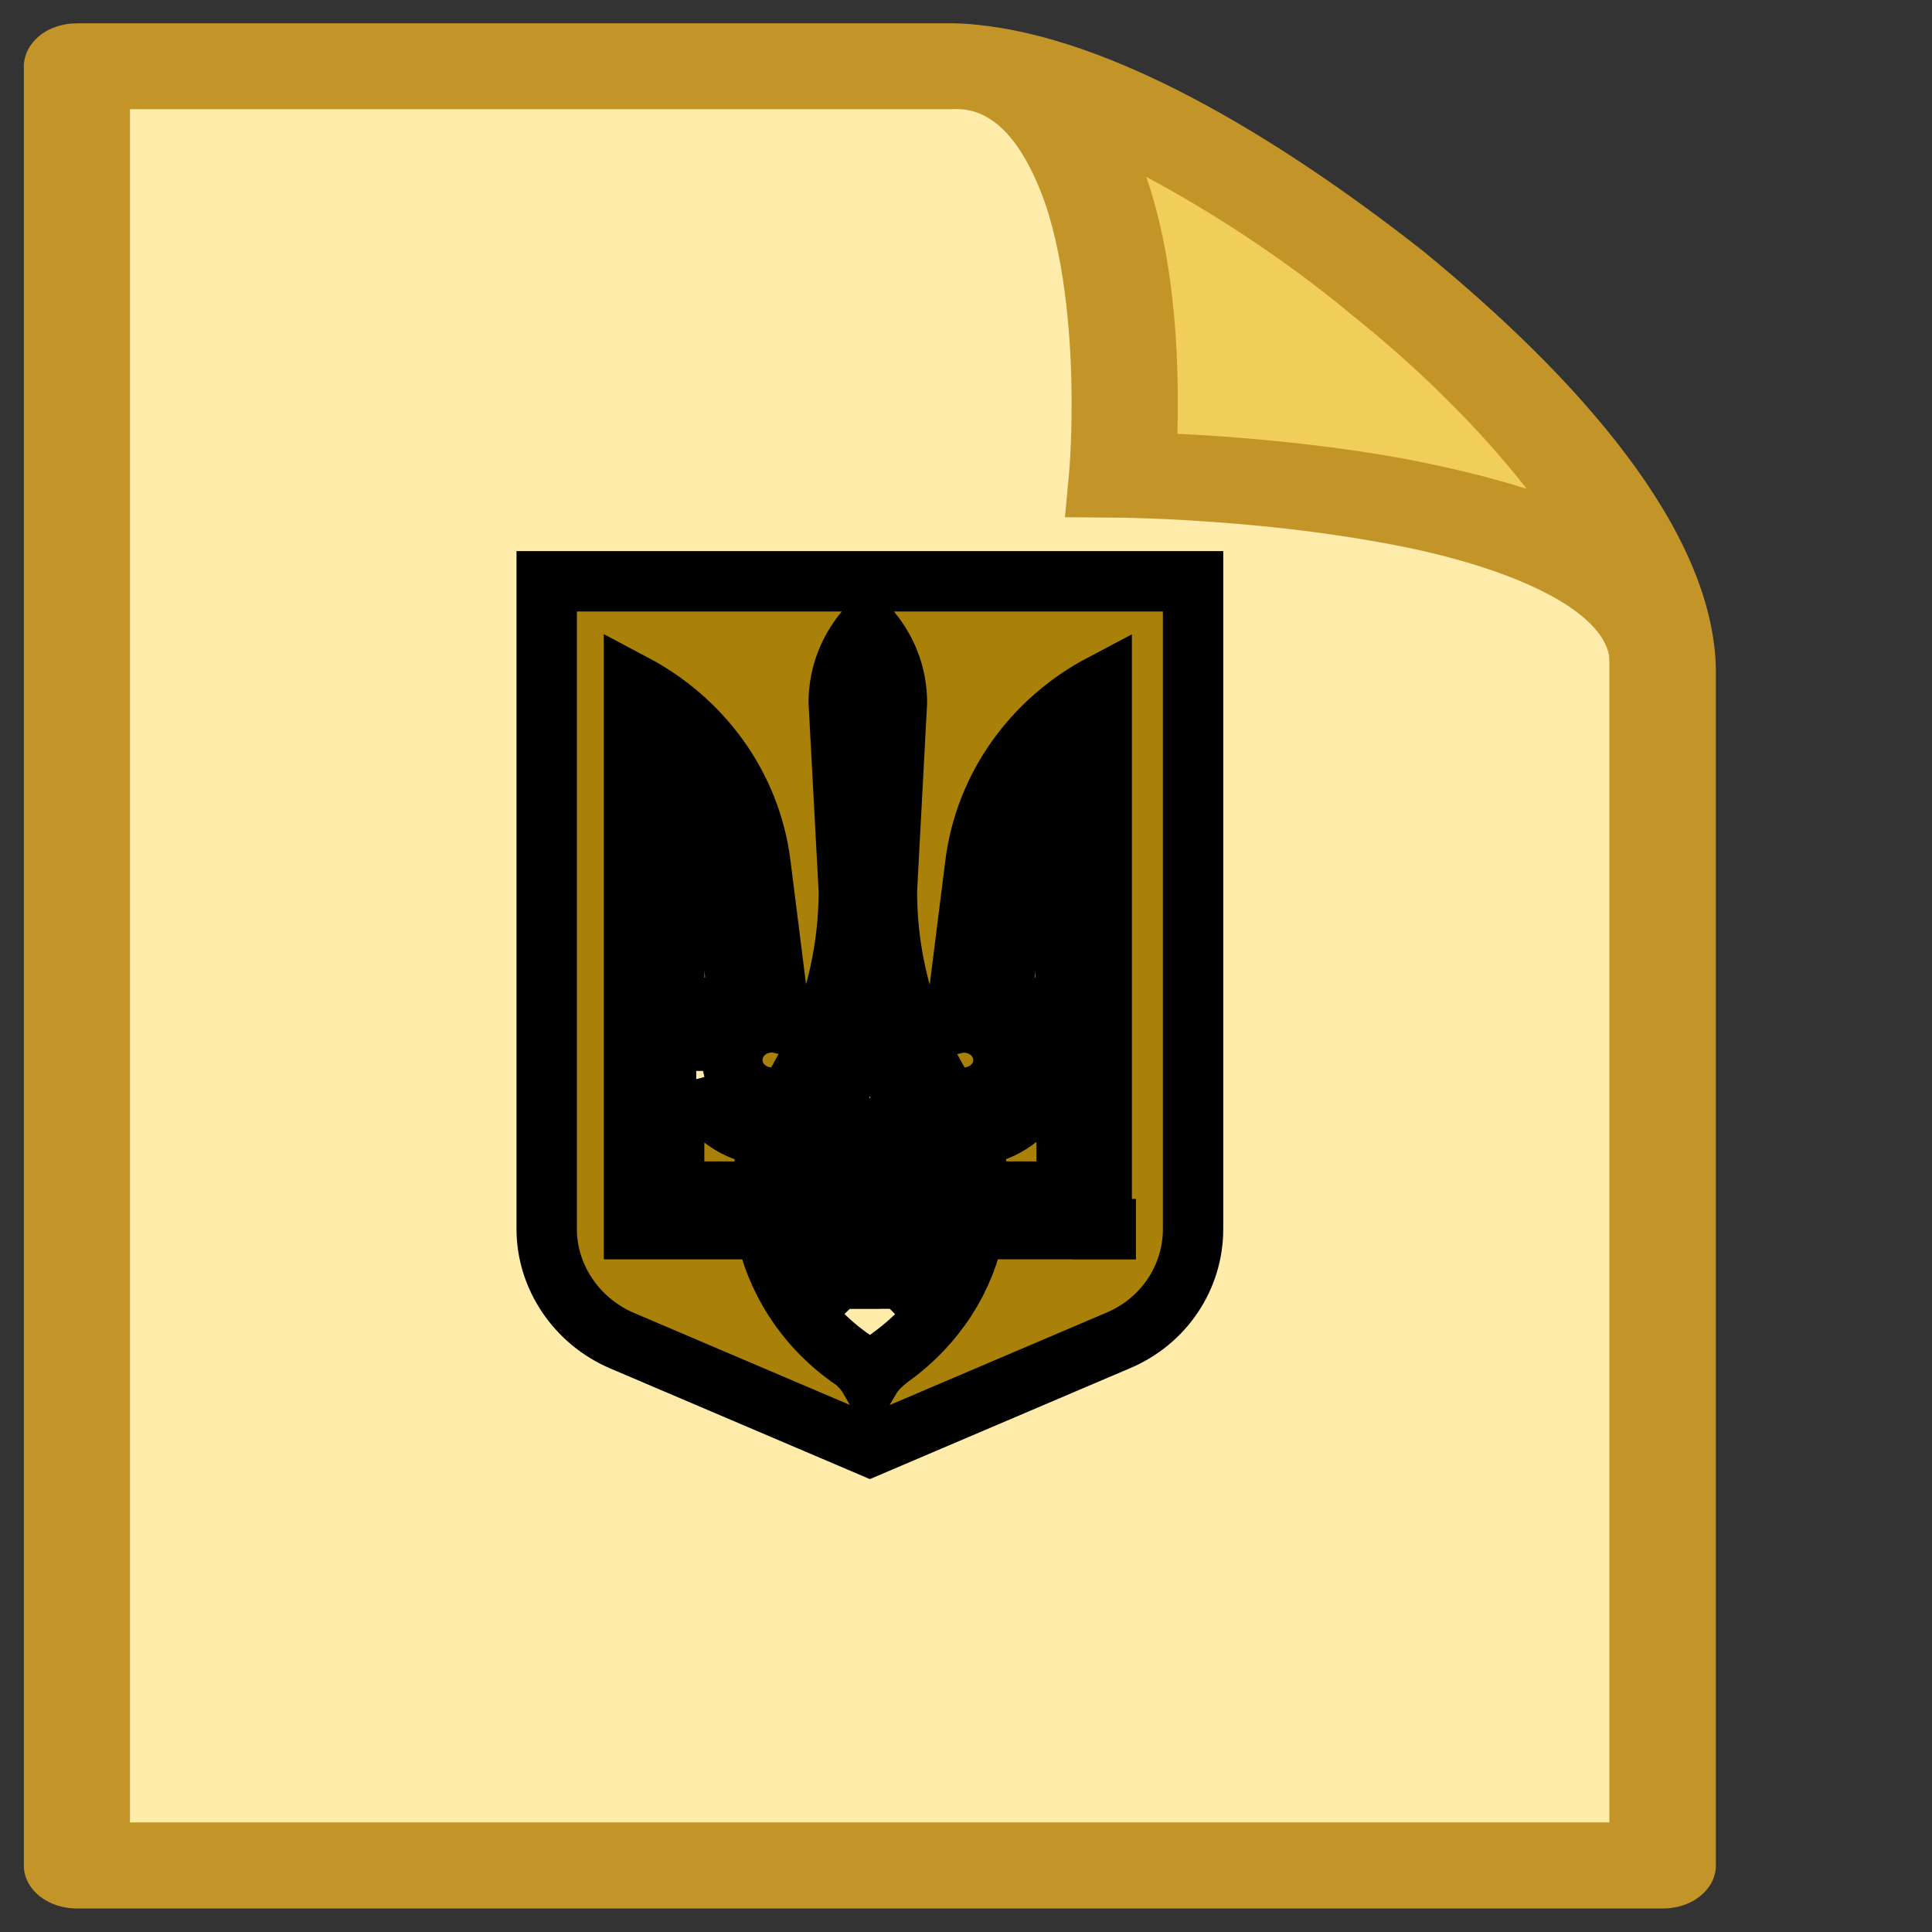
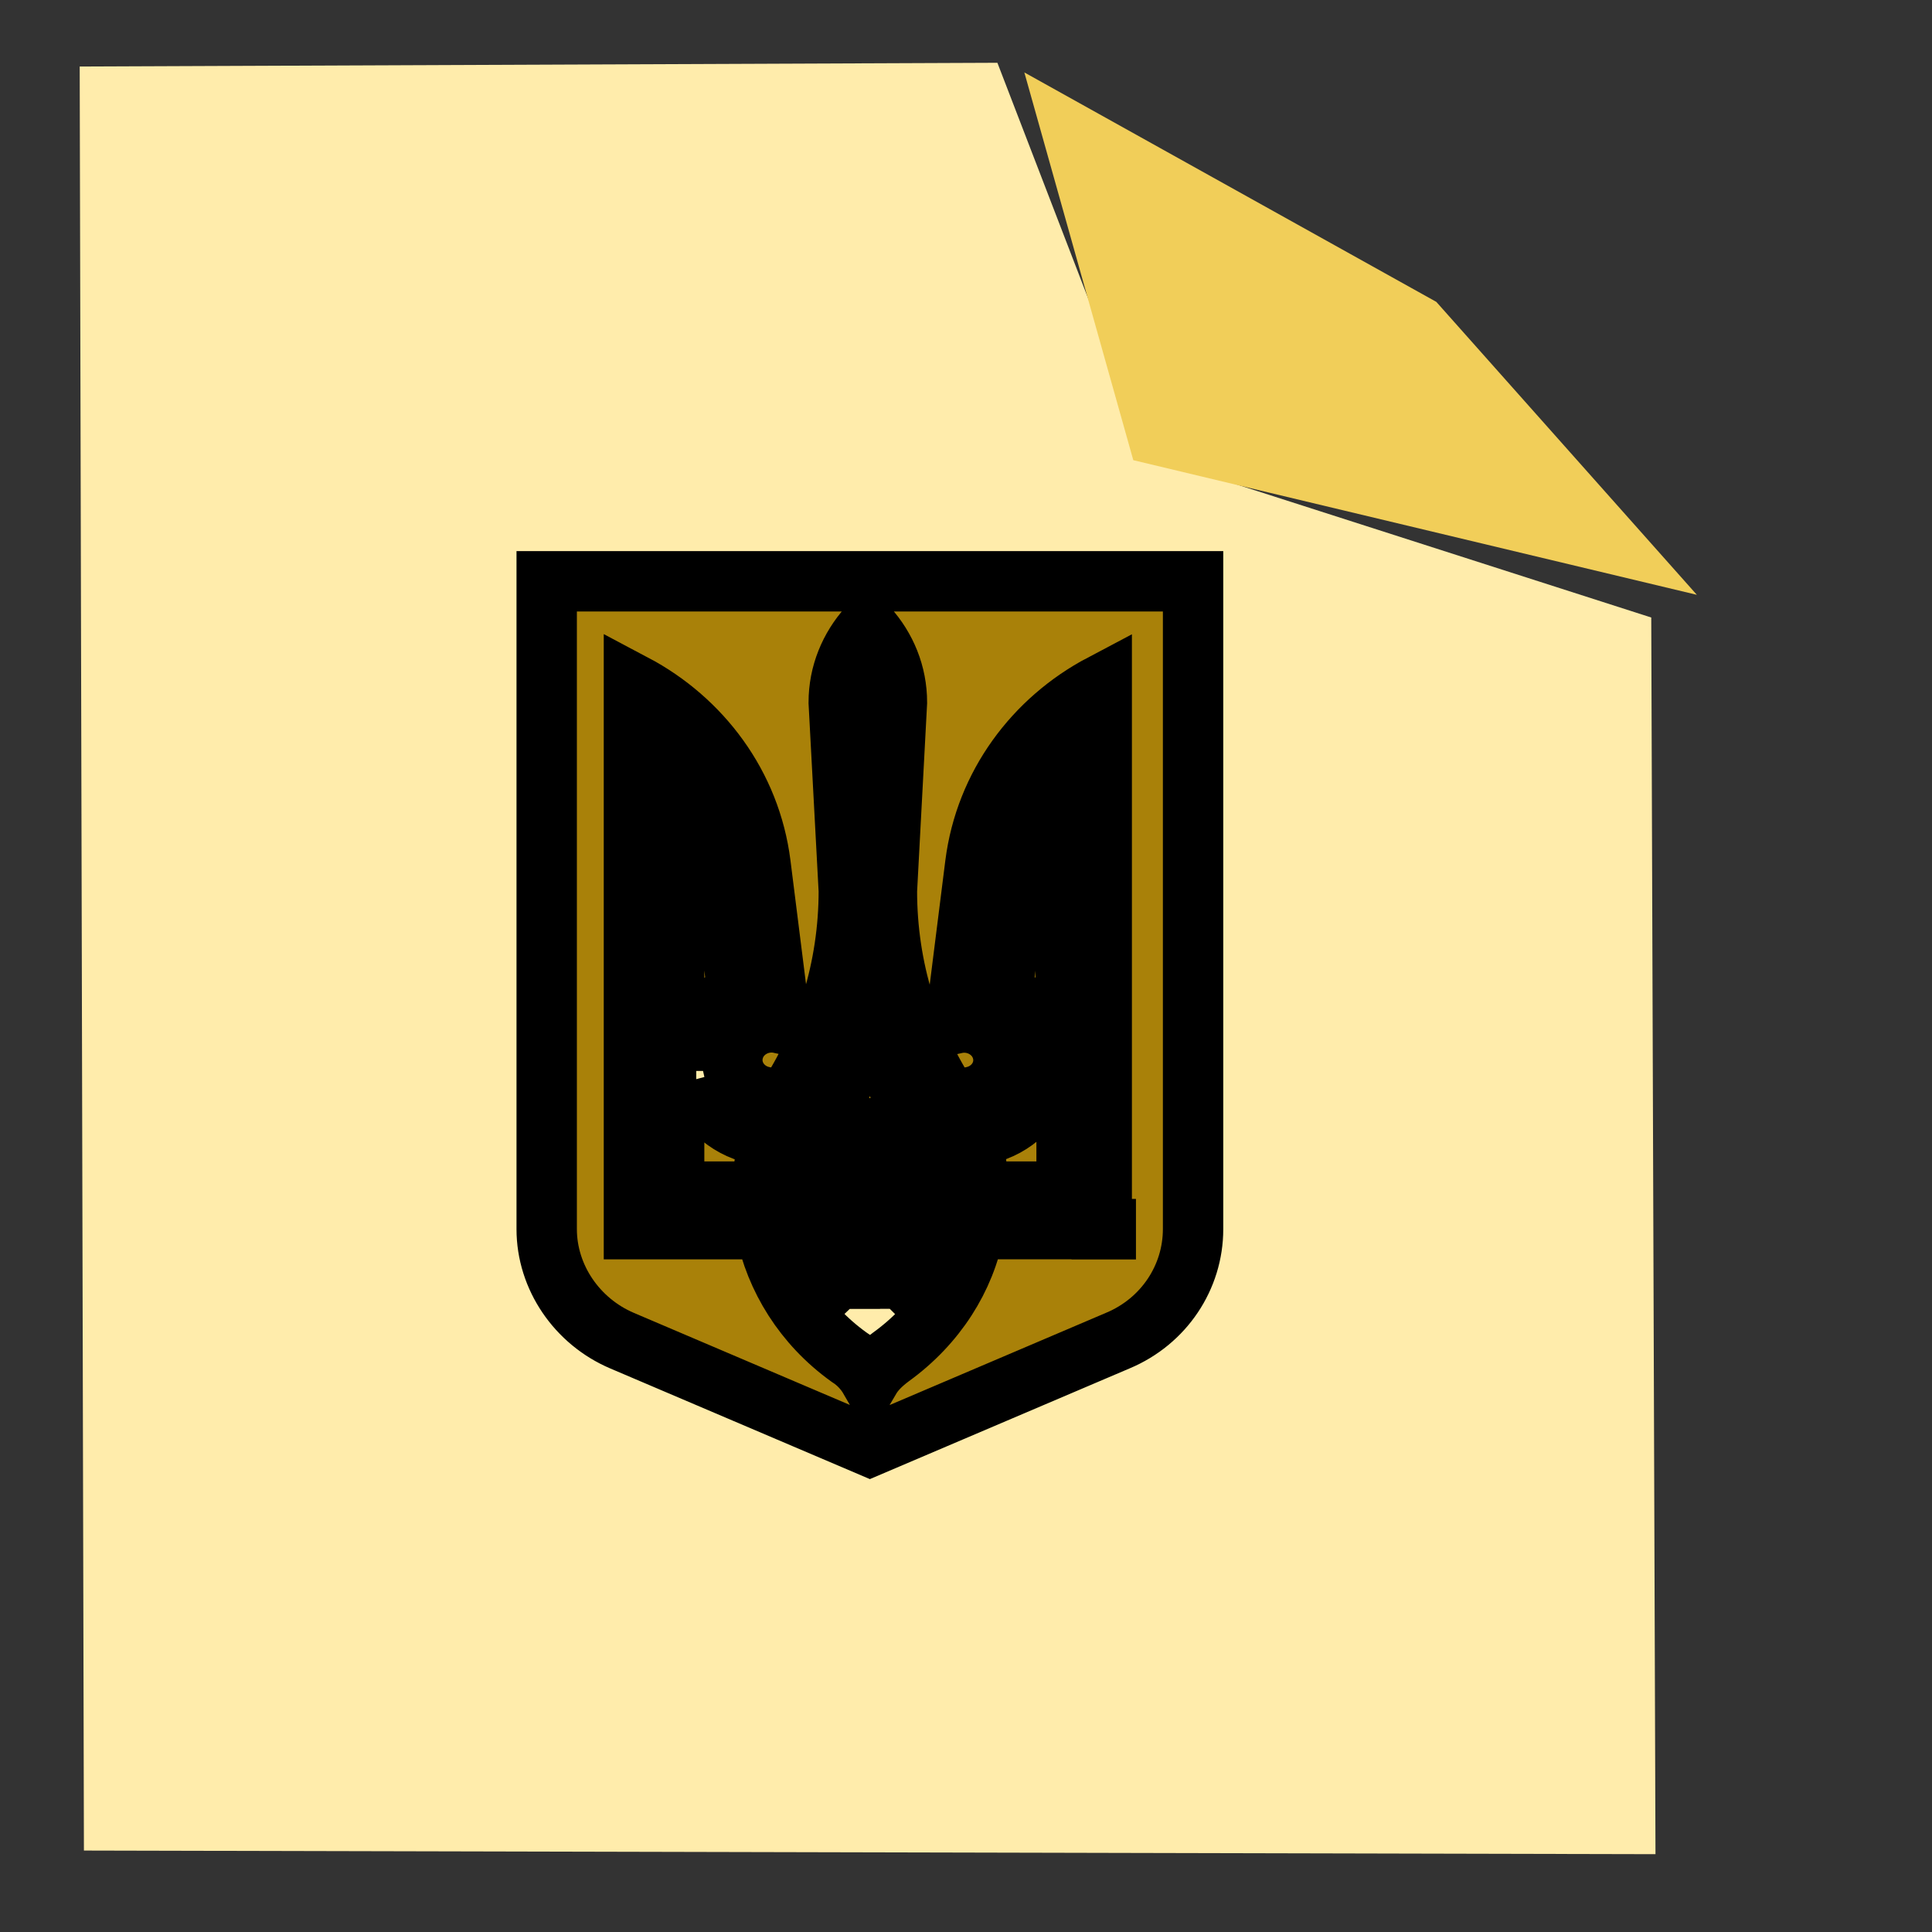
<svg xmlns="http://www.w3.org/2000/svg" width="32" height="32">
  <rect width="100%" height="100%" fill="#333333" stroke="none" />
-   <path fill="none" d="M-1-1h34v34H-1z" />
  <g>
    <path d="M1.32 1.102l15.2-.062 2.51 6.518 8.32 2.67.07 20.483-26.03-.06L1.32 1.1z" fill="#ffecab" />
    <path d="M16.967 1.202l1.804 6.42 9.334 2.23L23.79 5l-6.823-3.8z" fill="#f1ce59" />
-     <path d="M23.567 4.155c-2.494-1.96-5.185-3.53-7.39-3.745-.12-.014-.246-.022-.377-.024H1.276c-.23 0-.46.072-.623.208C.49.726.395.91.395 1.1v29.8c0 .188.09.367.258.504.167.134.387.207.623.207H27.54c.23 0 .453-.07.62-.206.168-.135.26-.315.26-.504V11.07c-.05-2.302-2.28-4.812-4.853-6.915zm-1.24 1.01c1.15.91 2.186 1.94 2.96 2.932-.67-.214-1.373-.373-2.032-.5-1.452-.263-2.872-.37-3.754-.412.005-.154.007-.328.007-.516 0-1.007-.08-2.44-.51-3.705-.004-.01-.007-.023-.012-.034 1.092.584 2.282 1.358 3.342 2.234zm4.33 25.02H2.153V1.808H15.8c.596-.028 1.11.448 1.503 1.536.357 1.036.447 2.386.446 3.323.002.685-.04 1.146-.04 1.146l-.07.754.938.008c.005 0 2.168.02 4.29.41 2.04.358 3.635 1.068 3.784 1.872.005.072.007.144.005.21v19.114z" fill="#c39427" />
    <g stroke="null" fill="#a98109">
      <path d="M13.377 18.973c-.066.24-.116.51-.116.764h.816c0-.382-.3-.716-.7-.764zM14.408 16.856c-.166.54-.416 1.066-.715 1.544.283.08.532.24.715.462.183-.223.432-.383.715-.462-.3-.478-.55-1.003-.715-1.544zM12.214 16.442l-.25-2.07c-.083-.668-.366-1.273-.798-1.75v4.616h.366c.083-.335.35-.637.682-.796zM11.532 17.875h-.366v1.862h1.463c0-.318.05-.62.132-.907l-.25-.048c-.498-.112-.864-.478-.98-.907zM14.076 21.68v-1.322h-.732c.116.51.382.955.732 1.32zM14.74 21.68c.366-.367.616-.813.732-1.322h-.73v1.32zM16.602 16.442c.333.16.6.446.682.812h.366v-4.617c-.432.478-.715 1.067-.798 1.75l-.25 2.055zM14.74 19.737h.815c0-.27-.033-.525-.116-.764-.4.048-.7.382-.7.764zM17.284 17.875c-.116.43-.482.795-.964.907l-.25.048c.084.286.134.59.134.907h1.462v-1.862h-.382z" />
      <path d="M9.055 9.628v10.73c0 .796.5 1.528 1.247 1.847l4.106 1.75 4.106-1.75c.765-.32 1.247-1.05 1.247-1.847V9.628H9.056zm9.26 10.73h-2.178c-.15.812-.632 1.576-1.38 2.117-.15.112-.266.223-.35.366-.082-.142-.198-.27-.348-.365-.75-.54-1.215-1.305-1.38-2.117H10.5v-9.026c1.115.59 1.93 1.67 2.096 2.977l.332 2.64c-.35-.078-.698.13-.78.463-.084.334.132.668.48.748l.384.08c.665-1.002 1.047-2.212 1.047-3.486l-.167-3.12c0-.477.183-.907.482-1.242.3.335.482.765.482 1.242l-.166 3.12c0 1.29.383 2.484 1.048 3.487l.382-.08c.35-.08.566-.413.482-.747-.083-.334-.432-.54-.78-.462l.332-2.64c.166-1.307.98-2.39 2.094-2.978v9.026h.067z" />
    </g>
  </g>
</svg>